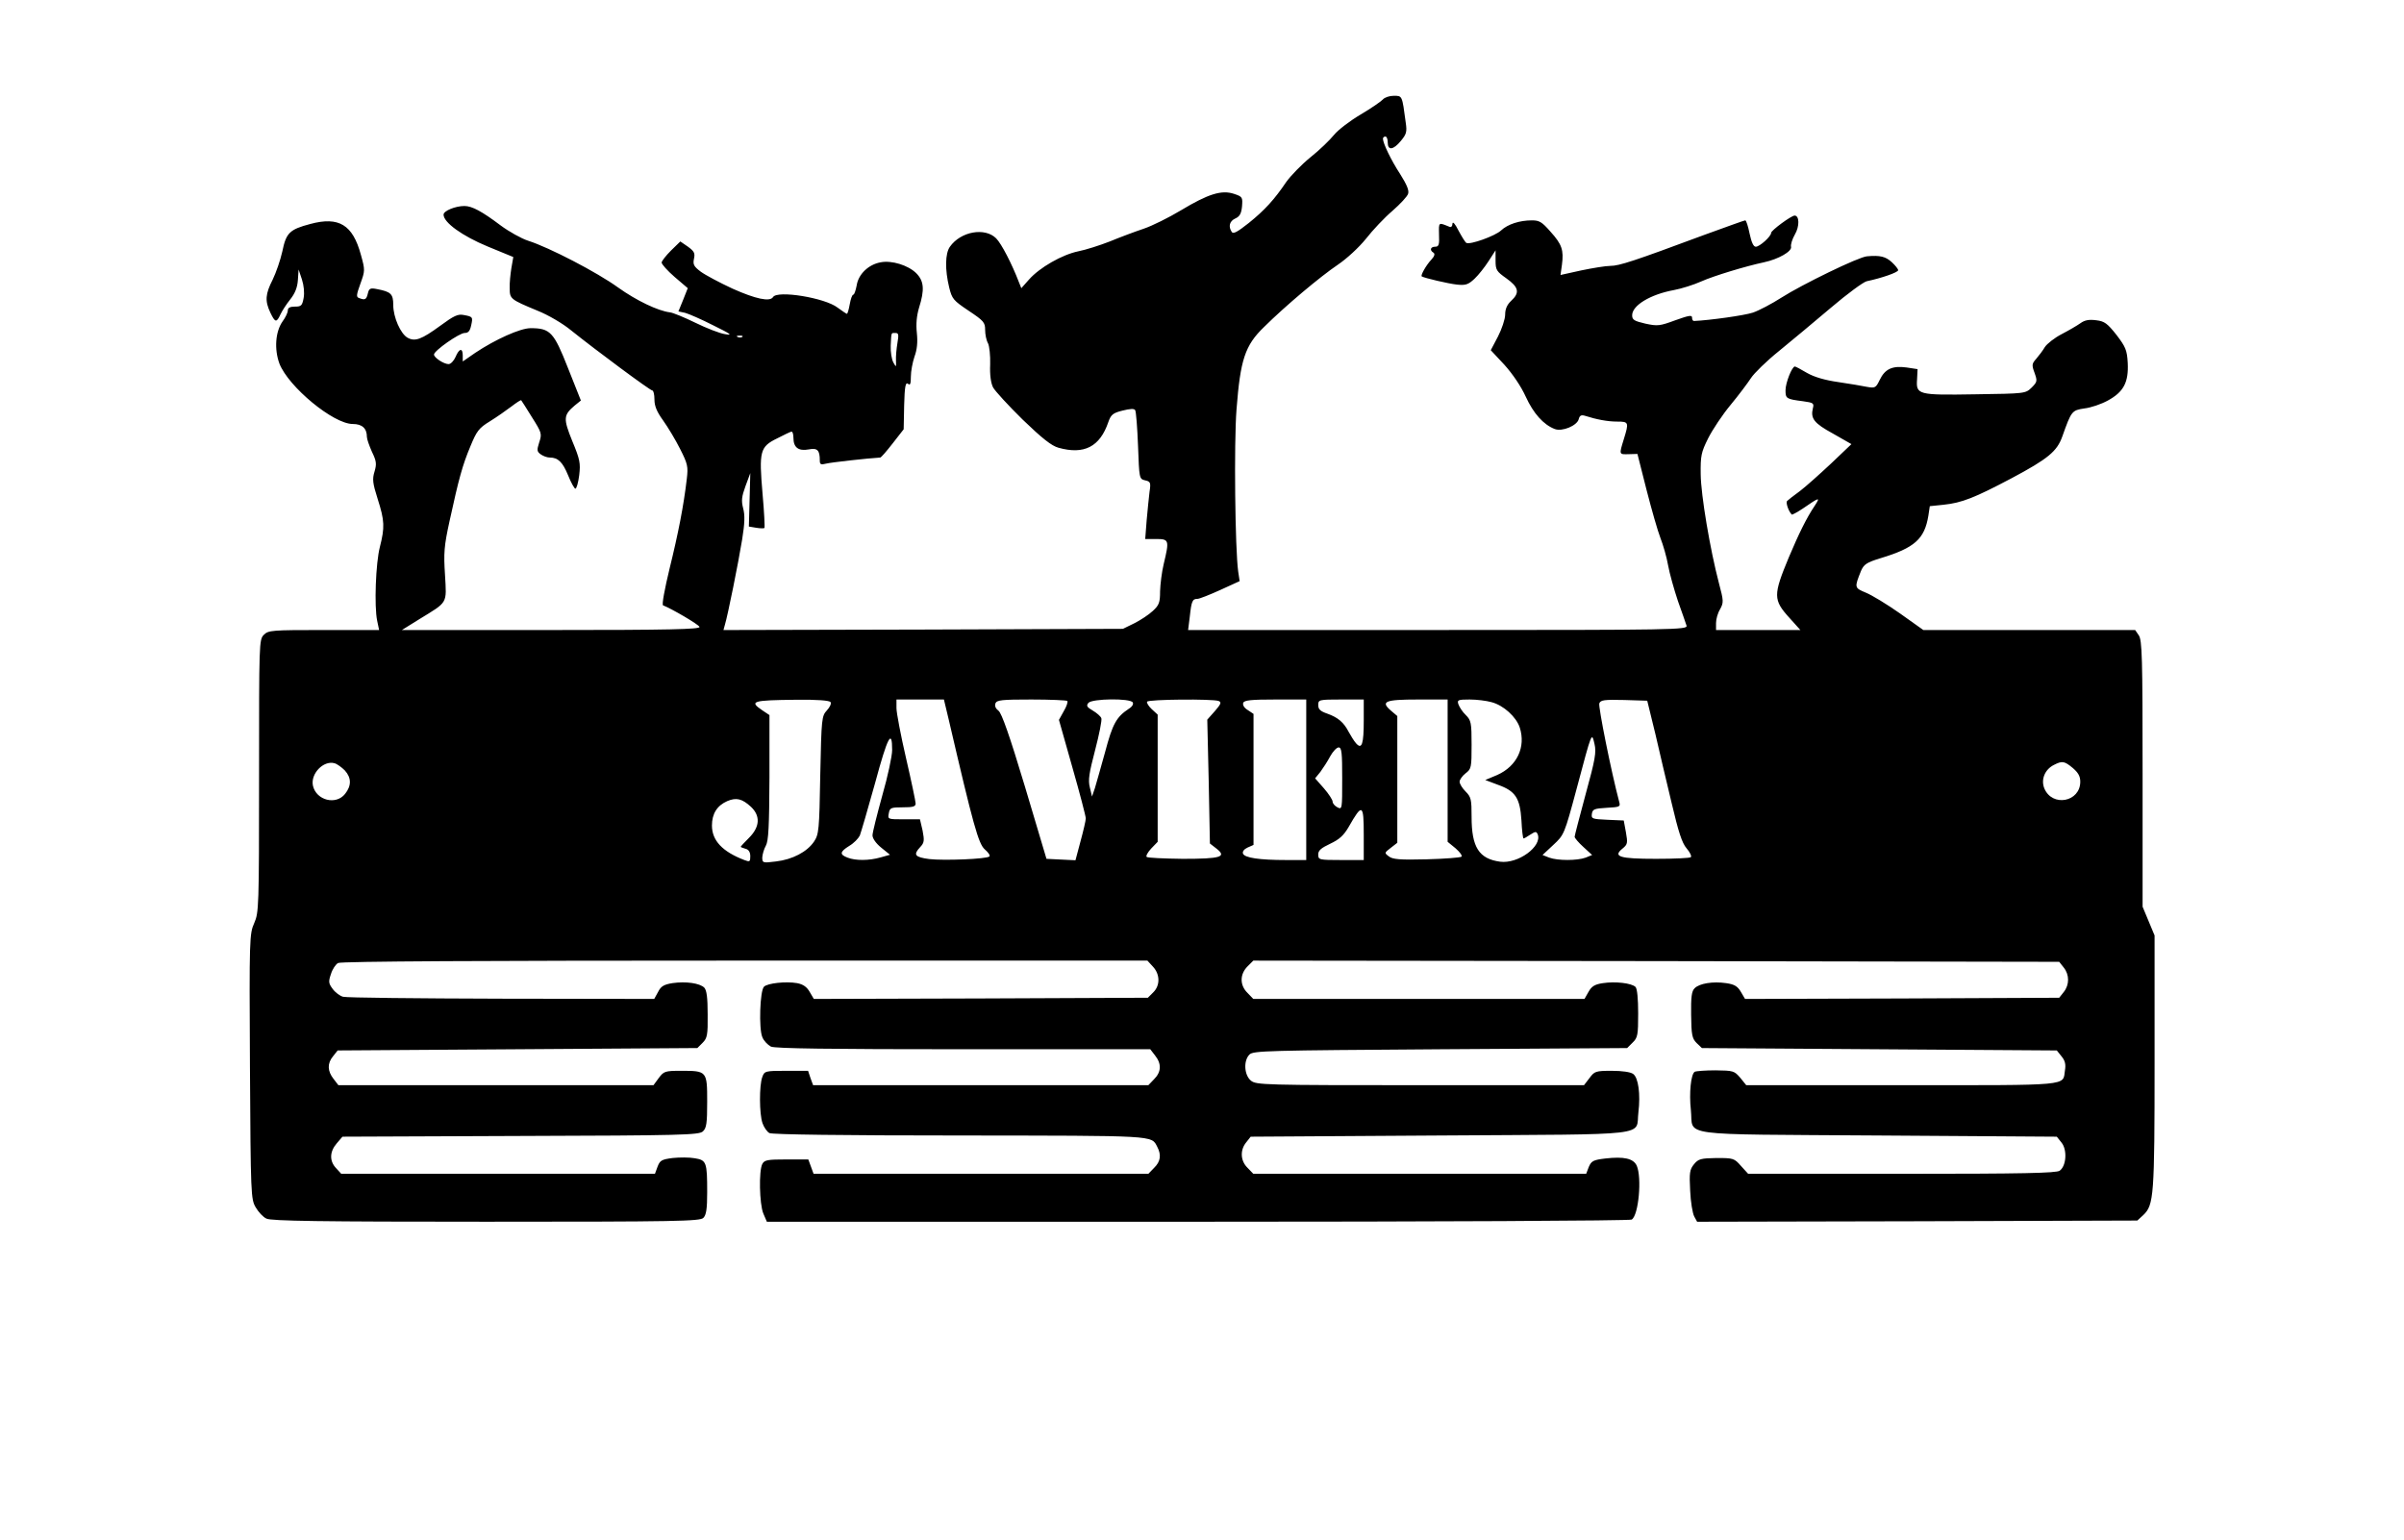
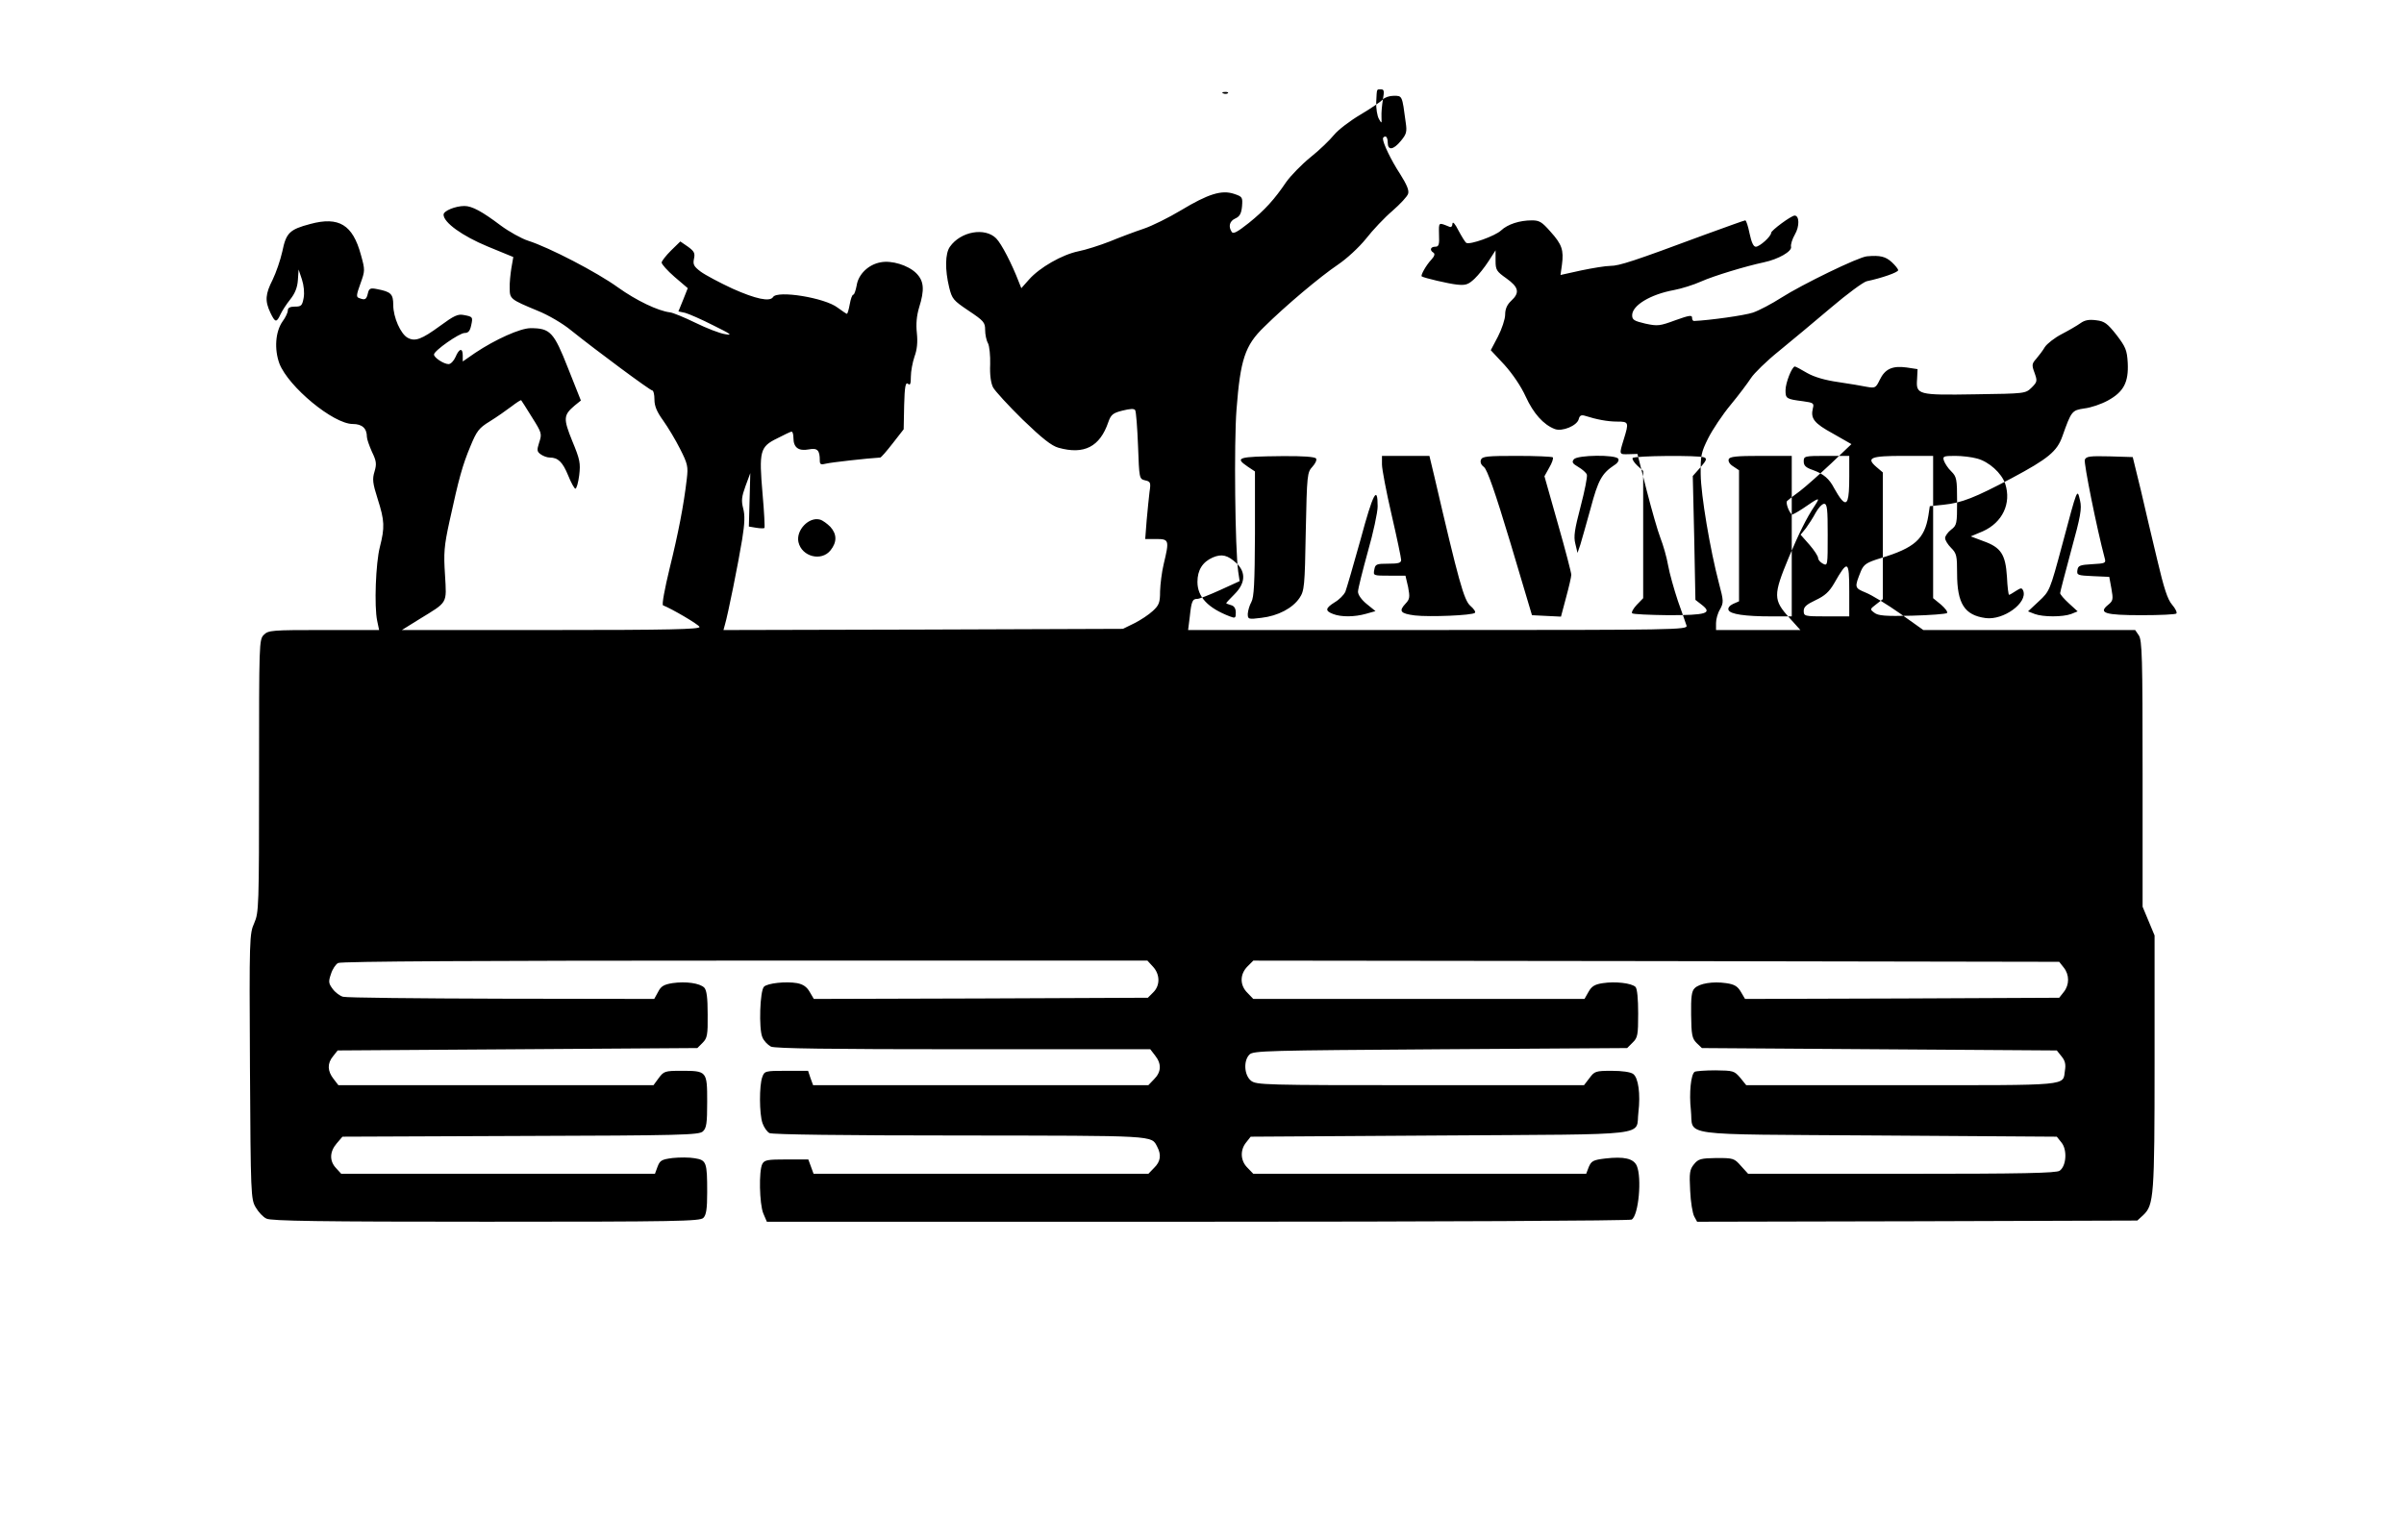
<svg xmlns="http://www.w3.org/2000/svg" version="1.0" width="752pt" height="482pt" viewBox="0 0 1003 643" preserveAspectRatio="xMidYMid meet">
  <g transform="translate(0,643) scale(0.1,-0.1)" fill="#000000" stroke="none">
-     <path d="M5770 6015 c-7 -8 -49 -37 -93 -63 -44 -26 -94 -64 -111 -85 -17 -21 -61 -64 -99 -94 -38 -31 -82 -77 -100 -102 -50 -74 -90 -118 -157 -172 -48 -38 -65 -47 -71 -37 -15 23 -9 45 15 56 18 8 25 20 28 50 3 39 2 41 -34 53 -52 17 -108 -1 -221 -69 -50 -30 -120 -65 -156 -77 -36 -12 -100 -36 -141 -53 -41 -16 -100 -35 -131 -41 -68 -14 -162 -68 -206 -118 l-32 -36 -10 25 c-29 76 -73 161 -95 183 -47 47 -148 29 -193 -35 -20 -28 -21 -96 -3 -170 12 -48 17 -54 81 -97 63 -42 69 -49 69 -80 0 -19 5 -44 12 -56 6 -12 10 -52 9 -88 -2 -44 3 -78 12 -96 8 -15 64 -76 124 -135 81 -78 120 -109 149 -117 107 -30 173 4 208 107 11 31 19 38 59 48 32 8 49 9 53 2 4 -6 9 -73 12 -149 5 -136 5 -138 29 -144 23 -5 25 -9 19 -48 -3 -23 -8 -77 -12 -119 l-6 -78 46 0 c54 0 55 -5 31 -105 -8 -33 -14 -84 -15 -113 0 -47 -4 -58 -30 -82 -17 -16 -52 -39 -78 -52 l-47 -23 -834 -3 -833 -2 6 22 c12 39 56 258 72 356 11 68 12 102 4 131 -8 31 -6 48 10 92 l20 54 -3 -112 -3 -111 30 -5 c17 -3 33 -3 35 -1 2 2 -1 67 -8 144 -15 176 -11 195 61 230 27 14 54 27 59 28 5 2 9 -10 9 -26 0 -40 21 -56 64 -48 36 7 46 -3 46 -46 0 -17 4 -19 28 -13 20 5 172 22 224 25 4 0 27 27 52 59 l46 59 2 100 c2 79 6 98 16 90 9 -8 12 -1 12 30 0 22 7 59 15 83 11 29 14 61 10 99 -4 37 -1 71 9 105 24 76 21 112 -12 145 -34 33 -102 54 -148 45 -51 -9 -93 -50 -100 -96 -4 -21 -10 -39 -14 -39 -5 0 -11 -18 -15 -40 -4 -22 -9 -40 -12 -40 -2 0 -20 12 -39 26 -53 41 -251 73 -269 44 -13 -21 -73 -8 -169 35 -54 25 -114 57 -133 71 -29 22 -33 30 -28 54 5 23 1 31 -25 50 l-32 22 -39 -38 c-21 -21 -39 -44 -39 -50 0 -7 24 -34 54 -60 l55 -47 -19 -48 -20 -49 28 -6 c15 -4 68 -27 117 -52 75 -37 83 -43 50 -37 -22 3 -78 25 -125 48 -47 23 -94 42 -105 43 -50 6 -140 49 -217 104 -87 63 -287 167 -375 195 -28 9 -80 38 -115 64 -77 58 -119 81 -151 81 -37 0 -87 -20 -87 -36 0 -33 78 -89 184 -133 l107 -44 -8 -46 c-4 -25 -8 -63 -7 -84 0 -45 3 -47 116 -94 43 -17 105 -53 140 -82 106 -85 330 -251 339 -251 5 0 9 -17 9 -38 0 -27 10 -51 36 -87 20 -28 52 -81 71 -119 32 -63 34 -74 28 -125 -13 -112 -36 -229 -72 -375 -20 -83 -33 -151 -27 -153 36 -14 149 -80 152 -90 3 -10 -125 -13 -619 -13 l-623 0 74 46 c119 73 113 62 106 184 -6 91 -4 120 19 225 39 179 54 233 87 312 26 63 35 76 81 104 29 18 69 46 90 62 21 16 39 28 41 26 2 -2 22 -34 45 -71 41 -65 42 -69 30 -105 -10 -32 -10 -38 7 -50 10 -7 26 -13 37 -13 35 0 54 -19 77 -75 12 -30 26 -55 30 -55 5 0 12 25 16 56 6 51 3 66 -29 143 -38 94 -37 108 10 148 l26 21 -54 136 c-59 150 -74 166 -156 166 -43 0 -147 -47 -231 -103 l-52 -36 0 25 c0 33 -15 30 -30 -6 -7 -16 -20 -30 -29 -30 -20 0 -61 27 -61 40 0 16 106 90 128 90 15 0 22 8 27 31 8 36 7 37 -31 44 -24 5 -41 -3 -98 -45 -78 -57 -105 -67 -136 -50 -29 16 -60 85 -60 137 0 46 -10 55 -67 66 -29 6 -34 3 -39 -18 -6 -26 -12 -29 -37 -19 -12 4 -11 13 6 60 19 53 20 56 2 120 -34 126 -92 161 -211 129 -87 -23 -101 -37 -117 -115 -8 -36 -26 -88 -40 -117 -31 -61 -33 -89 -10 -138 20 -42 26 -43 42 -8 7 15 25 43 41 63 20 25 30 50 32 81 l3 44 14 -42 c8 -25 11 -55 7 -77 -6 -32 -10 -36 -36 -36 -21 0 -30 -5 -30 -16 0 -9 -10 -30 -22 -46 -30 -43 -35 -116 -13 -176 38 -97 225 -252 306 -252 39 0 59 -18 59 -54 0 -9 10 -37 21 -62 19 -39 20 -51 11 -82 -10 -32 -8 -49 13 -115 29 -91 30 -118 9 -201 -17 -66 -24 -247 -11 -308 l8 -38 -231 0 c-217 0 -231 -1 -250 -20 -20 -20 -20 -33 -20 -589 0 -550 -1 -570 -20 -614 -20 -45 -21 -62 -18 -599 3 -537 4 -554 24 -588 11 -19 31 -41 45 -47 18 -10 227 -13 916 -13 797 0 893 2 907 16 12 12 16 37 16 107 0 126 -3 134 -52 142 -22 4 -63 4 -92 1 -46 -6 -53 -10 -63 -36 l-11 -30 -654 0 -655 0 -21 23 c-29 30 -28 69 2 104 l24 28 743 3 c671 2 745 4 761 19 15 14 18 33 18 124 0 128 -1 129 -109 129 -67 0 -72 -2 -93 -30 l-22 -30 -657 0 -658 0 -20 26 c-26 33 -27 65 -2 95 l19 24 751 5 750 5 22 22 c19 19 22 32 21 118 0 70 -4 101 -14 112 -19 19 -77 27 -133 19 -36 -6 -48 -13 -60 -37 l-16 -29 -637 1 c-350 1 -648 4 -661 8 -13 3 -33 18 -44 33 -17 23 -18 30 -7 62 6 20 20 41 30 46 12 7 606 10 1698 10 l1679 0 23 -25 c30 -32 31 -79 1 -108 l-22 -22 -697 -3 -697 -2 -17 29 c-12 21 -27 32 -53 37 -46 8 -123 0 -138 -15 -17 -17 -22 -175 -7 -210 6 -16 23 -33 36 -40 18 -8 246 -11 804 -11 l779 0 20 -26 c28 -35 26 -69 -4 -99 l-24 -25 -700 0 -699 0 -11 30 -10 30 -91 0 c-88 0 -91 -1 -100 -26 -13 -34 -13 -154 1 -193 6 -17 19 -36 29 -41 12 -6 309 -10 797 -10 822 -1 796 1 821 -47 18 -34 14 -62 -13 -88 l-24 -25 -698 0 -699 0 -11 30 -11 30 -91 0 c-79 0 -92 -2 -101 -19 -15 -29 -12 -166 4 -206 l15 -35 1798 0 c989 0 1804 4 1811 9 29 18 43 175 21 225 -14 30 -53 39 -131 30 -50 -6 -58 -10 -69 -35 l-11 -29 -695 0 -694 0 -24 25 c-30 29 -32 74 -6 106 l19 24 792 5 c901 6 813 -5 826 97 9 76 0 144 -22 160 -11 8 -46 13 -89 13 -68 0 -72 -2 -93 -30 l-23 -30 -683 0 c-653 0 -685 1 -707 19 -28 23 -32 83 -6 109 16 16 75 17 797 22 l779 5 23 23 c21 20 23 32 23 122 0 60 -4 103 -11 110 -16 16 -84 24 -136 16 -34 -5 -47 -13 -60 -36 l-17 -30 -691 0 -691 0 -24 25 c-33 32 -33 78 0 111 l24 24 1682 -2 1681 -3 19 -24 c24 -30 24 -72 0 -102 l-19 -24 -655 -3 -656 -2 -17 29 c-14 24 -27 32 -62 37 -55 8 -111 -1 -131 -21 -13 -12 -16 -37 -15 -111 1 -84 4 -99 23 -118 l22 -21 740 -5 741 -5 20 -25 c15 -18 18 -34 14 -58 -10 -66 35 -62 -679 -62 l-651 0 -25 31 c-25 29 -29 30 -103 31 -42 0 -81 -3 -87 -6 -16 -10 -24 -90 -16 -160 12 -112 -74 -100 780 -106 l747 -5 20 -25 c24 -30 20 -97 -8 -117 -14 -10 -153 -13 -659 -13 l-641 0 -30 33 c-28 32 -32 33 -102 33 -66 -1 -76 -4 -94 -26 -18 -22 -20 -36 -16 -110 2 -47 10 -95 17 -108 l12 -22 919 2 918 3 25 23 c44 42 47 78 47 639 l0 528 -25 60 -25 60 0 555 c0 487 -2 558 -16 578 l-15 22 -442 0 -442 0 -97 69 c-54 38 -118 77 -143 87 -48 20 -48 21 -20 91 12 27 23 35 82 53 142 43 183 80 199 177 l6 40 58 6 c76 8 129 29 284 111 152 81 189 112 211 174 38 107 40 109 92 117 27 3 71 18 98 33 66 36 87 76 83 157 -3 54 -9 67 -47 117 -38 48 -50 57 -84 61 -30 4 -48 1 -66 -12 -14 -10 -50 -31 -79 -46 -29 -15 -61 -40 -70 -54 -8 -14 -25 -36 -36 -49 -18 -20 -19 -26 -7 -58 12 -34 12 -38 -12 -62 -26 -25 -26 -25 -235 -28 -241 -4 -248 -2 -243 64 l2 41 -46 7 c-59 8 -90 -6 -112 -52 -16 -33 -19 -35 -53 -29 -19 4 -73 13 -120 20 -56 8 -100 21 -130 38 -25 15 -48 27 -51 27 -12 0 -39 -68 -39 -99 0 -35 3 -37 73 -46 43 -6 47 -8 41 -30 -10 -42 5 -62 84 -105 l77 -44 -85 -81 c-47 -44 -105 -96 -130 -115 -25 -18 -49 -37 -53 -41 -7 -5 4 -41 19 -57 1 -2 22 9 46 25 71 49 74 49 50 12 -35 -52 -67 -118 -108 -215 -66 -159 -66 -178 3 -254 l45 -50 -176 0 -176 0 0 29 c0 16 7 42 17 58 15 28 15 34 -5 109 -37 141 -75 367 -76 454 -1 77 2 92 31 150 18 36 60 99 94 140 34 41 72 92 85 112 13 20 65 71 116 112 51 42 149 123 217 181 68 58 136 108 150 111 62 13 131 37 131 46 0 5 -12 20 -26 33 -26 24 -49 30 -104 25 -34 -2 -272 -118 -358 -173 -39 -25 -92 -53 -118 -62 -36 -12 -180 -32 -246 -35 -5 0 -8 6 -8 14 0 12 -14 9 -70 -11 -65 -24 -74 -25 -125 -14 -47 11 -55 16 -55 35 0 41 76 87 174 105 32 6 83 22 114 36 54 24 187 64 262 80 61 13 118 46 113 65 -2 9 5 32 16 51 20 34 19 79 -1 79 -14 0 -98 -62 -98 -72 0 -15 -48 -58 -64 -58 -10 0 -18 18 -26 55 -6 30 -14 55 -18 55 -4 0 -81 -28 -172 -61 -293 -109 -354 -129 -391 -129 -19 0 -74 -9 -122 -19 l-86 -19 6 43 c8 61 0 85 -48 138 -35 40 -46 47 -77 47 -52 0 -101 -16 -129 -42 -24 -23 -130 -61 -145 -52 -5 3 -19 26 -33 52 -14 28 -24 39 -25 28 0 -10 -5 -16 -12 -13 -47 19 -45 21 -44 -32 2 -43 -1 -51 -16 -51 -20 0 -24 -15 -7 -25 7 -5 4 -15 -9 -29 -21 -22 -46 -66 -40 -70 12 -7 110 -30 146 -34 38 -4 48 0 74 24 17 16 43 49 59 74 l29 45 0 -43 c0 -39 4 -45 45 -74 52 -37 57 -60 20 -94 -17 -16 -25 -34 -25 -58 0 -18 -14 -60 -30 -91 l-30 -57 57 -61 c34 -38 69 -89 89 -133 32 -70 74 -117 121 -135 31 -12 93 14 100 41 4 16 11 19 27 14 47 -15 93 -24 134 -24 48 0 49 -3 27 -74 -20 -65 -20 -63 21 -62 l36 1 38 -150 c21 -82 47 -173 58 -201 11 -28 26 -79 32 -114 6 -34 25 -101 41 -149 17 -47 33 -94 36 -103 5 -17 -49 -18 -1037 -18 l-1043 0 7 56 c7 65 11 74 32 74 8 0 51 17 95 37 l81 37 -6 40 c-13 92 -18 537 -7 677 16 207 35 267 115 344 91 90 234 210 308 260 37 25 87 71 117 108 28 36 78 89 111 117 32 28 62 60 65 71 5 14 -6 39 -33 82 -38 58 -72 129 -72 148 0 5 5 9 10 9 6 0 10 -11 10 -25 0 -34 23 -32 55 7 23 28 26 37 20 77 -15 113 -14 111 -50 111 -18 0 -38 -7 -45 -15z m-2026 -1017 c-4 -24 -7 -56 -6 -73 1 -29 1 -29 -11 -8 -7 13 -12 44 -11 70 3 58 1 53 20 53 13 0 14 -7 8 -42z m-647 26 c-3 -3 -12 -4 -19 -1 -8 3 -5 6 6 6 11 1 17 -2 13 -5z m368 -1525 c4 -6 -3 -21 -15 -34 -22 -24 -23 -32 -28 -270 -4 -231 -6 -248 -26 -278 -29 -43 -90 -75 -159 -83 -55 -7 -57 -6 -57 17 1 13 7 35 15 49 11 20 14 78 15 285 l0 260 -30 20 c-56 38 -42 42 142 44 88 1 139 -3 143 -10z m495 -81 c100 -430 122 -511 149 -534 14 -12 23 -25 19 -29 -10 -11 -190 -18 -251 -11 -61 8 -68 18 -38 50 17 18 18 27 10 69 l-11 47 -67 0 c-67 0 -68 0 -63 25 4 23 9 25 58 25 43 0 54 3 54 16 0 8 -18 94 -40 189 -22 95 -40 190 -40 209 l0 36 99 0 99 0 22 -92z m493 86 c3 -4 -3 -23 -15 -43 l-20 -36 56 -198 c31 -108 56 -205 56 -213 0 -9 -10 -52 -22 -96 l-21 -79 -61 3 -60 3 -90 302 c-64 213 -97 306 -110 316 -12 9 -17 20 -13 31 6 14 26 16 150 16 79 0 146 -3 150 -6z m273 -6 c4 -7 -2 -18 -17 -27 -51 -34 -67 -62 -98 -179 -18 -64 -37 -133 -43 -152 l-12 -35 -9 38 c-8 31 -3 60 22 156 17 65 29 125 26 133 -3 8 -19 22 -36 32 -24 14 -28 20 -18 32 15 18 174 20 185 2z m358 6 c13 -5 11 -12 -15 -42 l-32 -36 6 -258 5 -259 27 -21 c45 -35 19 -43 -140 -43 -79 1 -148 4 -151 8 -4 4 5 20 19 35 l27 28 0 265 0 266 -25 23 c-13 12 -22 27 -19 31 6 10 274 12 298 3z m366 -329 l0 -335 -84 0 c-110 0 -174 9 -180 27 -3 8 4 18 19 25 l25 11 0 273 0 274 -24 16 c-15 9 -22 21 -19 30 4 11 32 14 134 14 l129 0 0 -335z m240 248 c0 -100 -8 -123 -32 -96 -9 10 -22 32 -31 48 -20 39 -44 60 -89 76 -29 10 -38 18 -38 36 0 22 3 23 95 23 l95 0 0 -87z m350 -210 l0 -297 33 -27 c17 -15 29 -30 25 -35 -5 -4 -70 -9 -146 -11 -112 -3 -142 0 -157 12 -20 15 -19 15 8 36 l27 21 0 264 0 265 -27 23 c-44 38 -24 46 113 46 l124 0 0 -297z m183 286 c50 -13 103 -61 118 -106 26 -81 -11 -161 -94 -198 l-50 -21 53 -20 c73 -26 92 -55 98 -148 2 -42 6 -76 9 -76 2 0 15 7 28 16 22 14 25 14 31 1 19 -50 -82 -124 -157 -114 -88 12 -119 60 -119 187 0 73 -2 83 -25 106 -14 14 -25 32 -25 41 0 8 11 24 25 35 24 18 25 25 25 119 0 92 -2 102 -24 124 -14 13 -27 34 -31 45 -6 18 -2 20 47 20 29 0 70 -5 91 -11z m683 -129 c17 -74 48 -206 69 -293 28 -119 43 -166 62 -188 14 -16 22 -33 18 -37 -3 -4 -69 -7 -145 -7 -153 0 -182 9 -140 43 21 17 22 23 14 68 l-9 49 -68 3 c-64 3 -68 4 -65 25 3 19 10 22 62 25 54 3 58 4 52 25 -33 124 -88 398 -83 411 6 14 20 16 104 14 l96 -3 33 -135z m-3184 -71 c0 -24 -18 -109 -41 -189 -22 -80 -41 -155 -41 -167 0 -13 15 -34 36 -51 l37 -30 -39 -11 c-49 -14 -105 -14 -138 -1 -34 13 -33 24 7 49 19 11 38 31 44 43 5 13 34 112 64 220 52 193 71 228 71 137z m2894 -184 c-25 -93 -46 -173 -46 -178 0 -5 16 -24 37 -43 l36 -33 -27 -11 c-35 -13 -117 -13 -152 0 l-28 11 45 42 c45 42 46 43 98 237 64 240 62 235 74 184 8 -34 3 -64 -37 -209z m-1016 65 c0 -128 0 -130 -20 -120 -11 6 -20 16 -20 24 0 7 -16 32 -36 55 l-37 42 22 27 c11 15 30 44 41 65 11 20 27 37 35 37 13 0 15 -22 15 -130z m-4162 34 c28 -31 28 -64 1 -98 -38 -48 -120 -27 -134 34 -11 50 44 107 90 94 11 -3 30 -17 43 -30z m7211 10 c22 -19 31 -34 31 -57 0 -85 -117 -107 -150 -28 -15 37 2 79 40 98 35 18 44 16 79 -13z m-5516 -162 c40 -38 37 -84 -8 -129 -19 -19 -35 -36 -35 -38 0 -1 9 -5 20 -8 13 -3 20 -14 20 -31 0 -23 -2 -25 -25 -16 -91 35 -135 81 -135 144 0 49 21 83 64 102 38 16 62 10 99 -24z m2557 -117 l0 -105 -95 0 c-92 0 -95 1 -95 23 0 17 12 27 50 45 38 18 56 34 77 70 57 100 63 97 63 -33z" />
+     <path d="M5770 6015 c-7 -8 -49 -37 -93 -63 -44 -26 -94 -64 -111 -85 -17 -21 -61 -64 -99 -94 -38 -31 -82 -77 -100 -102 -50 -74 -90 -118 -157 -172 -48 -38 -65 -47 -71 -37 -15 23 -9 45 15 56 18 8 25 20 28 50 3 39 2 41 -34 53 -52 17 -108 -1 -221 -69 -50 -30 -120 -65 -156 -77 -36 -12 -100 -36 -141 -53 -41 -16 -100 -35 -131 -41 -68 -14 -162 -68 -206 -118 l-32 -36 -10 25 c-29 76 -73 161 -95 183 -47 47 -148 29 -193 -35 -20 -28 -21 -96 -3 -170 12 -48 17 -54 81 -97 63 -42 69 -49 69 -80 0 -19 5 -44 12 -56 6 -12 10 -52 9 -88 -2 -44 3 -78 12 -96 8 -15 64 -76 124 -135 81 -78 120 -109 149 -117 107 -30 173 4 208 107 11 31 19 38 59 48 32 8 49 9 53 2 4 -6 9 -73 12 -149 5 -136 5 -138 29 -144 23 -5 25 -9 19 -48 -3 -23 -8 -77 -12 -119 l-6 -78 46 0 c54 0 55 -5 31 -105 -8 -33 -14 -84 -15 -113 0 -47 -4 -58 -30 -82 -17 -16 -52 -39 -78 -52 l-47 -23 -834 -3 -833 -2 6 22 c12 39 56 258 72 356 11 68 12 102 4 131 -8 31 -6 48 10 92 l20 54 -3 -112 -3 -111 30 -5 c17 -3 33 -3 35 -1 2 2 -1 67 -8 144 -15 176 -11 195 61 230 27 14 54 27 59 28 5 2 9 -10 9 -26 0 -40 21 -56 64 -48 36 7 46 -3 46 -46 0 -17 4 -19 28 -13 20 5 172 22 224 25 4 0 27 27 52 59 l46 59 2 100 c2 79 6 98 16 90 9 -8 12 -1 12 30 0 22 7 59 15 83 11 29 14 61 10 99 -4 37 -1 71 9 105 24 76 21 112 -12 145 -34 33 -102 54 -148 45 -51 -9 -93 -50 -100 -96 -4 -21 -10 -39 -14 -39 -5 0 -11 -18 -15 -40 -4 -22 -9 -40 -12 -40 -2 0 -20 12 -39 26 -53 41 -251 73 -269 44 -13 -21 -73 -8 -169 35 -54 25 -114 57 -133 71 -29 22 -33 30 -28 54 5 23 1 31 -25 50 l-32 22 -39 -38 c-21 -21 -39 -44 -39 -50 0 -7 24 -34 54 -60 l55 -47 -19 -48 -20 -49 28 -6 c15 -4 68 -27 117 -52 75 -37 83 -43 50 -37 -22 3 -78 25 -125 48 -47 23 -94 42 -105 43 -50 6 -140 49 -217 104 -87 63 -287 167 -375 195 -28 9 -80 38 -115 64 -77 58 -119 81 -151 81 -37 0 -87 -20 -87 -36 0 -33 78 -89 184 -133 l107 -44 -8 -46 c-4 -25 -8 -63 -7 -84 0 -45 3 -47 116 -94 43 -17 105 -53 140 -82 106 -85 330 -251 339 -251 5 0 9 -17 9 -38 0 -27 10 -51 36 -87 20 -28 52 -81 71 -119 32 -63 34 -74 28 -125 -13 -112 -36 -229 -72 -375 -20 -83 -33 -151 -27 -153 36 -14 149 -80 152 -90 3 -10 -125 -13 -619 -13 l-623 0 74 46 c119 73 113 62 106 184 -6 91 -4 120 19 225 39 179 54 233 87 312 26 63 35 76 81 104 29 18 69 46 90 62 21 16 39 28 41 26 2 -2 22 -34 45 -71 41 -65 42 -69 30 -105 -10 -32 -10 -38 7 -50 10 -7 26 -13 37 -13 35 0 54 -19 77 -75 12 -30 26 -55 30 -55 5 0 12 25 16 56 6 51 3 66 -29 143 -38 94 -37 108 10 148 l26 21 -54 136 c-59 150 -74 166 -156 166 -43 0 -147 -47 -231 -103 l-52 -36 0 25 c0 33 -15 30 -30 -6 -7 -16 -20 -30 -29 -30 -20 0 -61 27 -61 40 0 16 106 90 128 90 15 0 22 8 27 31 8 36 7 37 -31 44 -24 5 -41 -3 -98 -45 -78 -57 -105 -67 -136 -50 -29 16 -60 85 -60 137 0 46 -10 55 -67 66 -29 6 -34 3 -39 -18 -6 -26 -12 -29 -37 -19 -12 4 -11 13 6 60 19 53 20 56 2 120 -34 126 -92 161 -211 129 -87 -23 -101 -37 -117 -115 -8 -36 -26 -88 -40 -117 -31 -61 -33 -89 -10 -138 20 -42 26 -43 42 -8 7 15 25 43 41 63 20 25 30 50 32 81 l3 44 14 -42 c8 -25 11 -55 7 -77 -6 -32 -10 -36 -36 -36 -21 0 -30 -5 -30 -16 0 -9 -10 -30 -22 -46 -30 -43 -35 -116 -13 -176 38 -97 225 -252 306 -252 39 0 59 -18 59 -54 0 -9 10 -37 21 -62 19 -39 20 -51 11 -82 -10 -32 -8 -49 13 -115 29 -91 30 -118 9 -201 -17 -66 -24 -247 -11 -308 l8 -38 -231 0 c-217 0 -231 -1 -250 -20 -20 -20 -20 -33 -20 -589 0 -550 -1 -570 -20 -614 -20 -45 -21 -62 -18 -599 3 -537 4 -554 24 -588 11 -19 31 -41 45 -47 18 -10 227 -13 916 -13 797 0 893 2 907 16 12 12 16 37 16 107 0 126 -3 134 -52 142 -22 4 -63 4 -92 1 -46 -6 -53 -10 -63 -36 l-11 -30 -654 0 -655 0 -21 23 c-29 30 -28 69 2 104 l24 28 743 3 c671 2 745 4 761 19 15 14 18 33 18 124 0 128 -1 129 -109 129 -67 0 -72 -2 -93 -30 l-22 -30 -657 0 -658 0 -20 26 c-26 33 -27 65 -2 95 l19 24 751 5 750 5 22 22 c19 19 22 32 21 118 0 70 -4 101 -14 112 -19 19 -77 27 -133 19 -36 -6 -48 -13 -60 -37 l-16 -29 -637 1 c-350 1 -648 4 -661 8 -13 3 -33 18 -44 33 -17 23 -18 30 -7 62 6 20 20 41 30 46 12 7 606 10 1698 10 l1679 0 23 -25 c30 -32 31 -79 1 -108 l-22 -22 -697 -3 -697 -2 -17 29 c-12 21 -27 32 -53 37 -46 8 -123 0 -138 -15 -17 -17 -22 -175 -7 -210 6 -16 23 -33 36 -40 18 -8 246 -11 804 -11 l779 0 20 -26 c28 -35 26 -69 -4 -99 l-24 -25 -700 0 -699 0 -11 30 -10 30 -91 0 c-88 0 -91 -1 -100 -26 -13 -34 -13 -154 1 -193 6 -17 19 -36 29 -41 12 -6 309 -10 797 -10 822 -1 796 1 821 -47 18 -34 14 -62 -13 -88 l-24 -25 -698 0 -699 0 -11 30 -11 30 -91 0 c-79 0 -92 -2 -101 -19 -15 -29 -12 -166 4 -206 l15 -35 1798 0 c989 0 1804 4 1811 9 29 18 43 175 21 225 -14 30 -53 39 -131 30 -50 -6 -58 -10 -69 -35 l-11 -29 -695 0 -694 0 -24 25 c-30 29 -32 74 -6 106 l19 24 792 5 c901 6 813 -5 826 97 9 76 0 144 -22 160 -11 8 -46 13 -89 13 -68 0 -72 -2 -93 -30 l-23 -30 -683 0 c-653 0 -685 1 -707 19 -28 23 -32 83 -6 109 16 16 75 17 797 22 l779 5 23 23 c21 20 23 32 23 122 0 60 -4 103 -11 110 -16 16 -84 24 -136 16 -34 -5 -47 -13 -60 -36 l-17 -30 -691 0 -691 0 -24 25 c-33 32 -33 78 0 111 l24 24 1682 -2 1681 -3 19 -24 c24 -30 24 -72 0 -102 l-19 -24 -655 -3 -656 -2 -17 29 c-14 24 -27 32 -62 37 -55 8 -111 -1 -131 -21 -13 -12 -16 -37 -15 -111 1 -84 4 -99 23 -118 l22 -21 740 -5 741 -5 20 -25 c15 -18 18 -34 14 -58 -10 -66 35 -62 -679 -62 l-651 0 -25 31 c-25 29 -29 30 -103 31 -42 0 -81 -3 -87 -6 -16 -10 -24 -90 -16 -160 12 -112 -74 -100 780 -106 l747 -5 20 -25 c24 -30 20 -97 -8 -117 -14 -10 -153 -13 -659 -13 l-641 0 -30 33 c-28 32 -32 33 -102 33 -66 -1 -76 -4 -94 -26 -18 -22 -20 -36 -16 -110 2 -47 10 -95 17 -108 l12 -22 919 2 918 3 25 23 c44 42 47 78 47 639 l0 528 -25 60 -25 60 0 555 c0 487 -2 558 -16 578 l-15 22 -442 0 -442 0 -97 69 c-54 38 -118 77 -143 87 -48 20 -48 21 -20 91 12 27 23 35 82 53 142 43 183 80 199 177 l6 40 58 6 c76 8 129 29 284 111 152 81 189 112 211 174 38 107 40 109 92 117 27 3 71 18 98 33 66 36 87 76 83 157 -3 54 -9 67 -47 117 -38 48 -50 57 -84 61 -30 4 -48 1 -66 -12 -14 -10 -50 -31 -79 -46 -29 -15 -61 -40 -70 -54 -8 -14 -25 -36 -36 -49 -18 -20 -19 -26 -7 -58 12 -34 12 -38 -12 -62 -26 -25 -26 -25 -235 -28 -241 -4 -248 -2 -243 64 l2 41 -46 7 c-59 8 -90 -6 -112 -52 -16 -33 -19 -35 -53 -29 -19 4 -73 13 -120 20 -56 8 -100 21 -130 38 -25 15 -48 27 -51 27 -12 0 -39 -68 -39 -99 0 -35 3 -37 73 -46 43 -6 47 -8 41 -30 -10 -42 5 -62 84 -105 l77 -44 -85 -81 c-47 -44 -105 -96 -130 -115 -25 -18 -49 -37 -53 -41 -7 -5 4 -41 19 -57 1 -2 22 9 46 25 71 49 74 49 50 12 -35 -52 -67 -118 -108 -215 -66 -159 -66 -178 3 -254 l45 -50 -176 0 -176 0 0 29 c0 16 7 42 17 58 15 28 15 34 -5 109 -37 141 -75 367 -76 454 -1 77 2 92 31 150 18 36 60 99 94 140 34 41 72 92 85 112 13 20 65 71 116 112 51 42 149 123 217 181 68 58 136 108 150 111 62 13 131 37 131 46 0 5 -12 20 -26 33 -26 24 -49 30 -104 25 -34 -2 -272 -118 -358 -173 -39 -25 -92 -53 -118 -62 -36 -12 -180 -32 -246 -35 -5 0 -8 6 -8 14 0 12 -14 9 -70 -11 -65 -24 -74 -25 -125 -14 -47 11 -55 16 -55 35 0 41 76 87 174 105 32 6 83 22 114 36 54 24 187 64 262 80 61 13 118 46 113 65 -2 9 5 32 16 51 20 34 19 79 -1 79 -14 0 -98 -62 -98 -72 0 -15 -48 -58 -64 -58 -10 0 -18 18 -26 55 -6 30 -14 55 -18 55 -4 0 -81 -28 -172 -61 -293 -109 -354 -129 -391 -129 -19 0 -74 -9 -122 -19 l-86 -19 6 43 c8 61 0 85 -48 138 -35 40 -46 47 -77 47 -52 0 -101 -16 -129 -42 -24 -23 -130 -61 -145 -52 -5 3 -19 26 -33 52 -14 28 -24 39 -25 28 0 -10 -5 -16 -12 -13 -47 19 -45 21 -44 -32 2 -43 -1 -51 -16 -51 -20 0 -24 -15 -7 -25 7 -5 4 -15 -9 -29 -21 -22 -46 -66 -40 -70 12 -7 110 -30 146 -34 38 -4 48 0 74 24 17 16 43 49 59 74 l29 45 0 -43 c0 -39 4 -45 45 -74 52 -37 57 -60 20 -94 -17 -16 -25 -34 -25 -58 0 -18 -14 -60 -30 -91 l-30 -57 57 -61 c34 -38 69 -89 89 -133 32 -70 74 -117 121 -135 31 -12 93 14 100 41 4 16 11 19 27 14 47 -15 93 -24 134 -24 48 0 49 -3 27 -74 -20 -65 -20 -63 21 -62 l36 1 38 -150 c21 -82 47 -173 58 -201 11 -28 26 -79 32 -114 6 -34 25 -101 41 -149 17 -47 33 -94 36 -103 5 -17 -49 -18 -1037 -18 l-1043 0 7 56 c7 65 11 74 32 74 8 0 51 17 95 37 l81 37 -6 40 c-13 92 -18 537 -7 677 16 207 35 267 115 344 91 90 234 210 308 260 37 25 87 71 117 108 28 36 78 89 111 117 32 28 62 60 65 71 5 14 -6 39 -33 82 -38 58 -72 129 -72 148 0 5 5 9 10 9 6 0 10 -11 10 -25 0 -34 23 -32 55 7 23 28 26 37 20 77 -15 113 -14 111 -50 111 -18 0 -38 -7 -45 -15z c-4 -24 -7 -56 -6 -73 1 -29 1 -29 -11 -8 -7 13 -12 44 -11 70 3 58 1 53 20 53 13 0 14 -7 8 -42z m-647 26 c-3 -3 -12 -4 -19 -1 -8 3 -5 6 6 6 11 1 17 -2 13 -5z m368 -1525 c4 -6 -3 -21 -15 -34 -22 -24 -23 -32 -28 -270 -4 -231 -6 -248 -26 -278 -29 -43 -90 -75 -159 -83 -55 -7 -57 -6 -57 17 1 13 7 35 15 49 11 20 14 78 15 285 l0 260 -30 20 c-56 38 -42 42 142 44 88 1 139 -3 143 -10z m495 -81 c100 -430 122 -511 149 -534 14 -12 23 -25 19 -29 -10 -11 -190 -18 -251 -11 -61 8 -68 18 -38 50 17 18 18 27 10 69 l-11 47 -67 0 c-67 0 -68 0 -63 25 4 23 9 25 58 25 43 0 54 3 54 16 0 8 -18 94 -40 189 -22 95 -40 190 -40 209 l0 36 99 0 99 0 22 -92z m493 86 c3 -4 -3 -23 -15 -43 l-20 -36 56 -198 c31 -108 56 -205 56 -213 0 -9 -10 -52 -22 -96 l-21 -79 -61 3 -60 3 -90 302 c-64 213 -97 306 -110 316 -12 9 -17 20 -13 31 6 14 26 16 150 16 79 0 146 -3 150 -6z m273 -6 c4 -7 -2 -18 -17 -27 -51 -34 -67 -62 -98 -179 -18 -64 -37 -133 -43 -152 l-12 -35 -9 38 c-8 31 -3 60 22 156 17 65 29 125 26 133 -3 8 -19 22 -36 32 -24 14 -28 20 -18 32 15 18 174 20 185 2z m358 6 c13 -5 11 -12 -15 -42 l-32 -36 6 -258 5 -259 27 -21 c45 -35 19 -43 -140 -43 -79 1 -148 4 -151 8 -4 4 5 20 19 35 l27 28 0 265 0 266 -25 23 c-13 12 -22 27 -19 31 6 10 274 12 298 3z m366 -329 l0 -335 -84 0 c-110 0 -174 9 -180 27 -3 8 4 18 19 25 l25 11 0 273 0 274 -24 16 c-15 9 -22 21 -19 30 4 11 32 14 134 14 l129 0 0 -335z m240 248 c0 -100 -8 -123 -32 -96 -9 10 -22 32 -31 48 -20 39 -44 60 -89 76 -29 10 -38 18 -38 36 0 22 3 23 95 23 l95 0 0 -87z m350 -210 l0 -297 33 -27 c17 -15 29 -30 25 -35 -5 -4 -70 -9 -146 -11 -112 -3 -142 0 -157 12 -20 15 -19 15 8 36 l27 21 0 264 0 265 -27 23 c-44 38 -24 46 113 46 l124 0 0 -297z m183 286 c50 -13 103 -61 118 -106 26 -81 -11 -161 -94 -198 l-50 -21 53 -20 c73 -26 92 -55 98 -148 2 -42 6 -76 9 -76 2 0 15 7 28 16 22 14 25 14 31 1 19 -50 -82 -124 -157 -114 -88 12 -119 60 -119 187 0 73 -2 83 -25 106 -14 14 -25 32 -25 41 0 8 11 24 25 35 24 18 25 25 25 119 0 92 -2 102 -24 124 -14 13 -27 34 -31 45 -6 18 -2 20 47 20 29 0 70 -5 91 -11z m683 -129 c17 -74 48 -206 69 -293 28 -119 43 -166 62 -188 14 -16 22 -33 18 -37 -3 -4 -69 -7 -145 -7 -153 0 -182 9 -140 43 21 17 22 23 14 68 l-9 49 -68 3 c-64 3 -68 4 -65 25 3 19 10 22 62 25 54 3 58 4 52 25 -33 124 -88 398 -83 411 6 14 20 16 104 14 l96 -3 33 -135z m-3184 -71 c0 -24 -18 -109 -41 -189 -22 -80 -41 -155 -41 -167 0 -13 15 -34 36 -51 l37 -30 -39 -11 c-49 -14 -105 -14 -138 -1 -34 13 -33 24 7 49 19 11 38 31 44 43 5 13 34 112 64 220 52 193 71 228 71 137z m2894 -184 c-25 -93 -46 -173 -46 -178 0 -5 16 -24 37 -43 l36 -33 -27 -11 c-35 -13 -117 -13 -152 0 l-28 11 45 42 c45 42 46 43 98 237 64 240 62 235 74 184 8 -34 3 -64 -37 -209z m-1016 65 c0 -128 0 -130 -20 -120 -11 6 -20 16 -20 24 0 7 -16 32 -36 55 l-37 42 22 27 c11 15 30 44 41 65 11 20 27 37 35 37 13 0 15 -22 15 -130z m-4162 34 c28 -31 28 -64 1 -98 -38 -48 -120 -27 -134 34 -11 50 44 107 90 94 11 -3 30 -17 43 -30z m7211 10 c22 -19 31 -34 31 -57 0 -85 -117 -107 -150 -28 -15 37 2 79 40 98 35 18 44 16 79 -13z m-5516 -162 c40 -38 37 -84 -8 -129 -19 -19 -35 -36 -35 -38 0 -1 9 -5 20 -8 13 -3 20 -14 20 -31 0 -23 -2 -25 -25 -16 -91 35 -135 81 -135 144 0 49 21 83 64 102 38 16 62 10 99 -24z m2557 -117 l0 -105 -95 0 c-92 0 -95 1 -95 23 0 17 12 27 50 45 38 18 56 34 77 70 57 100 63 97 63 -33z" />
  </g>
</svg>